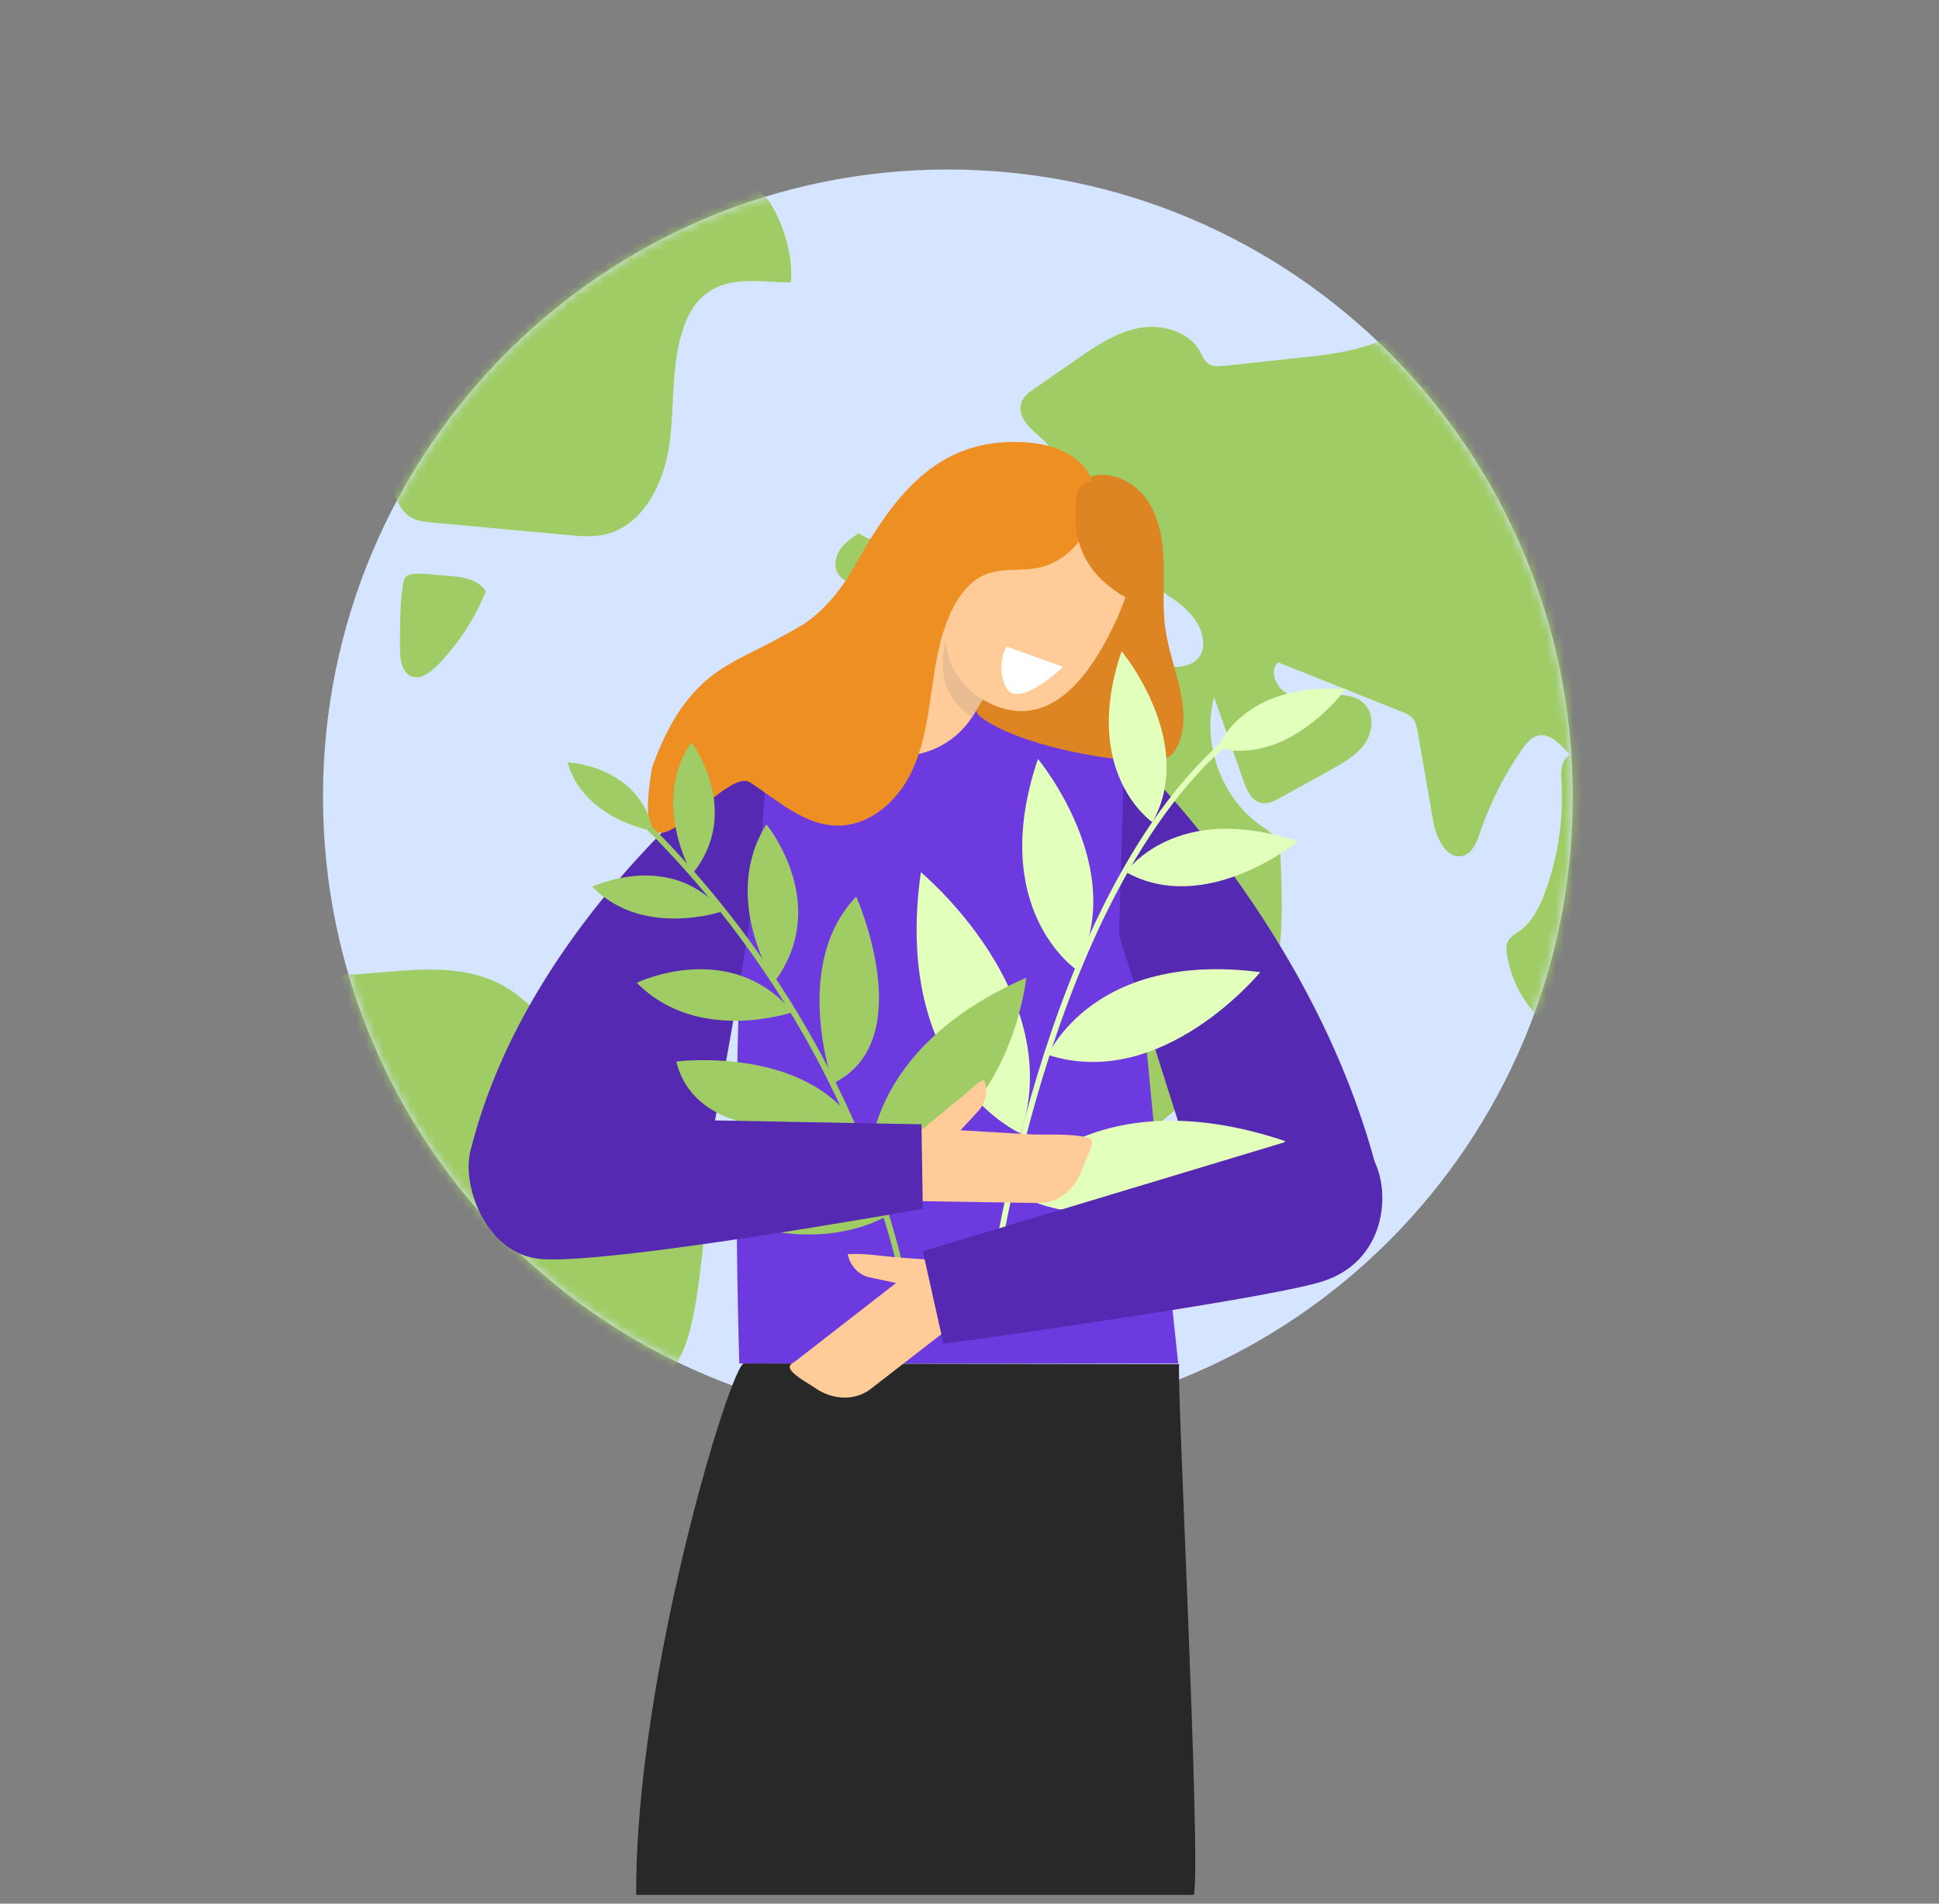
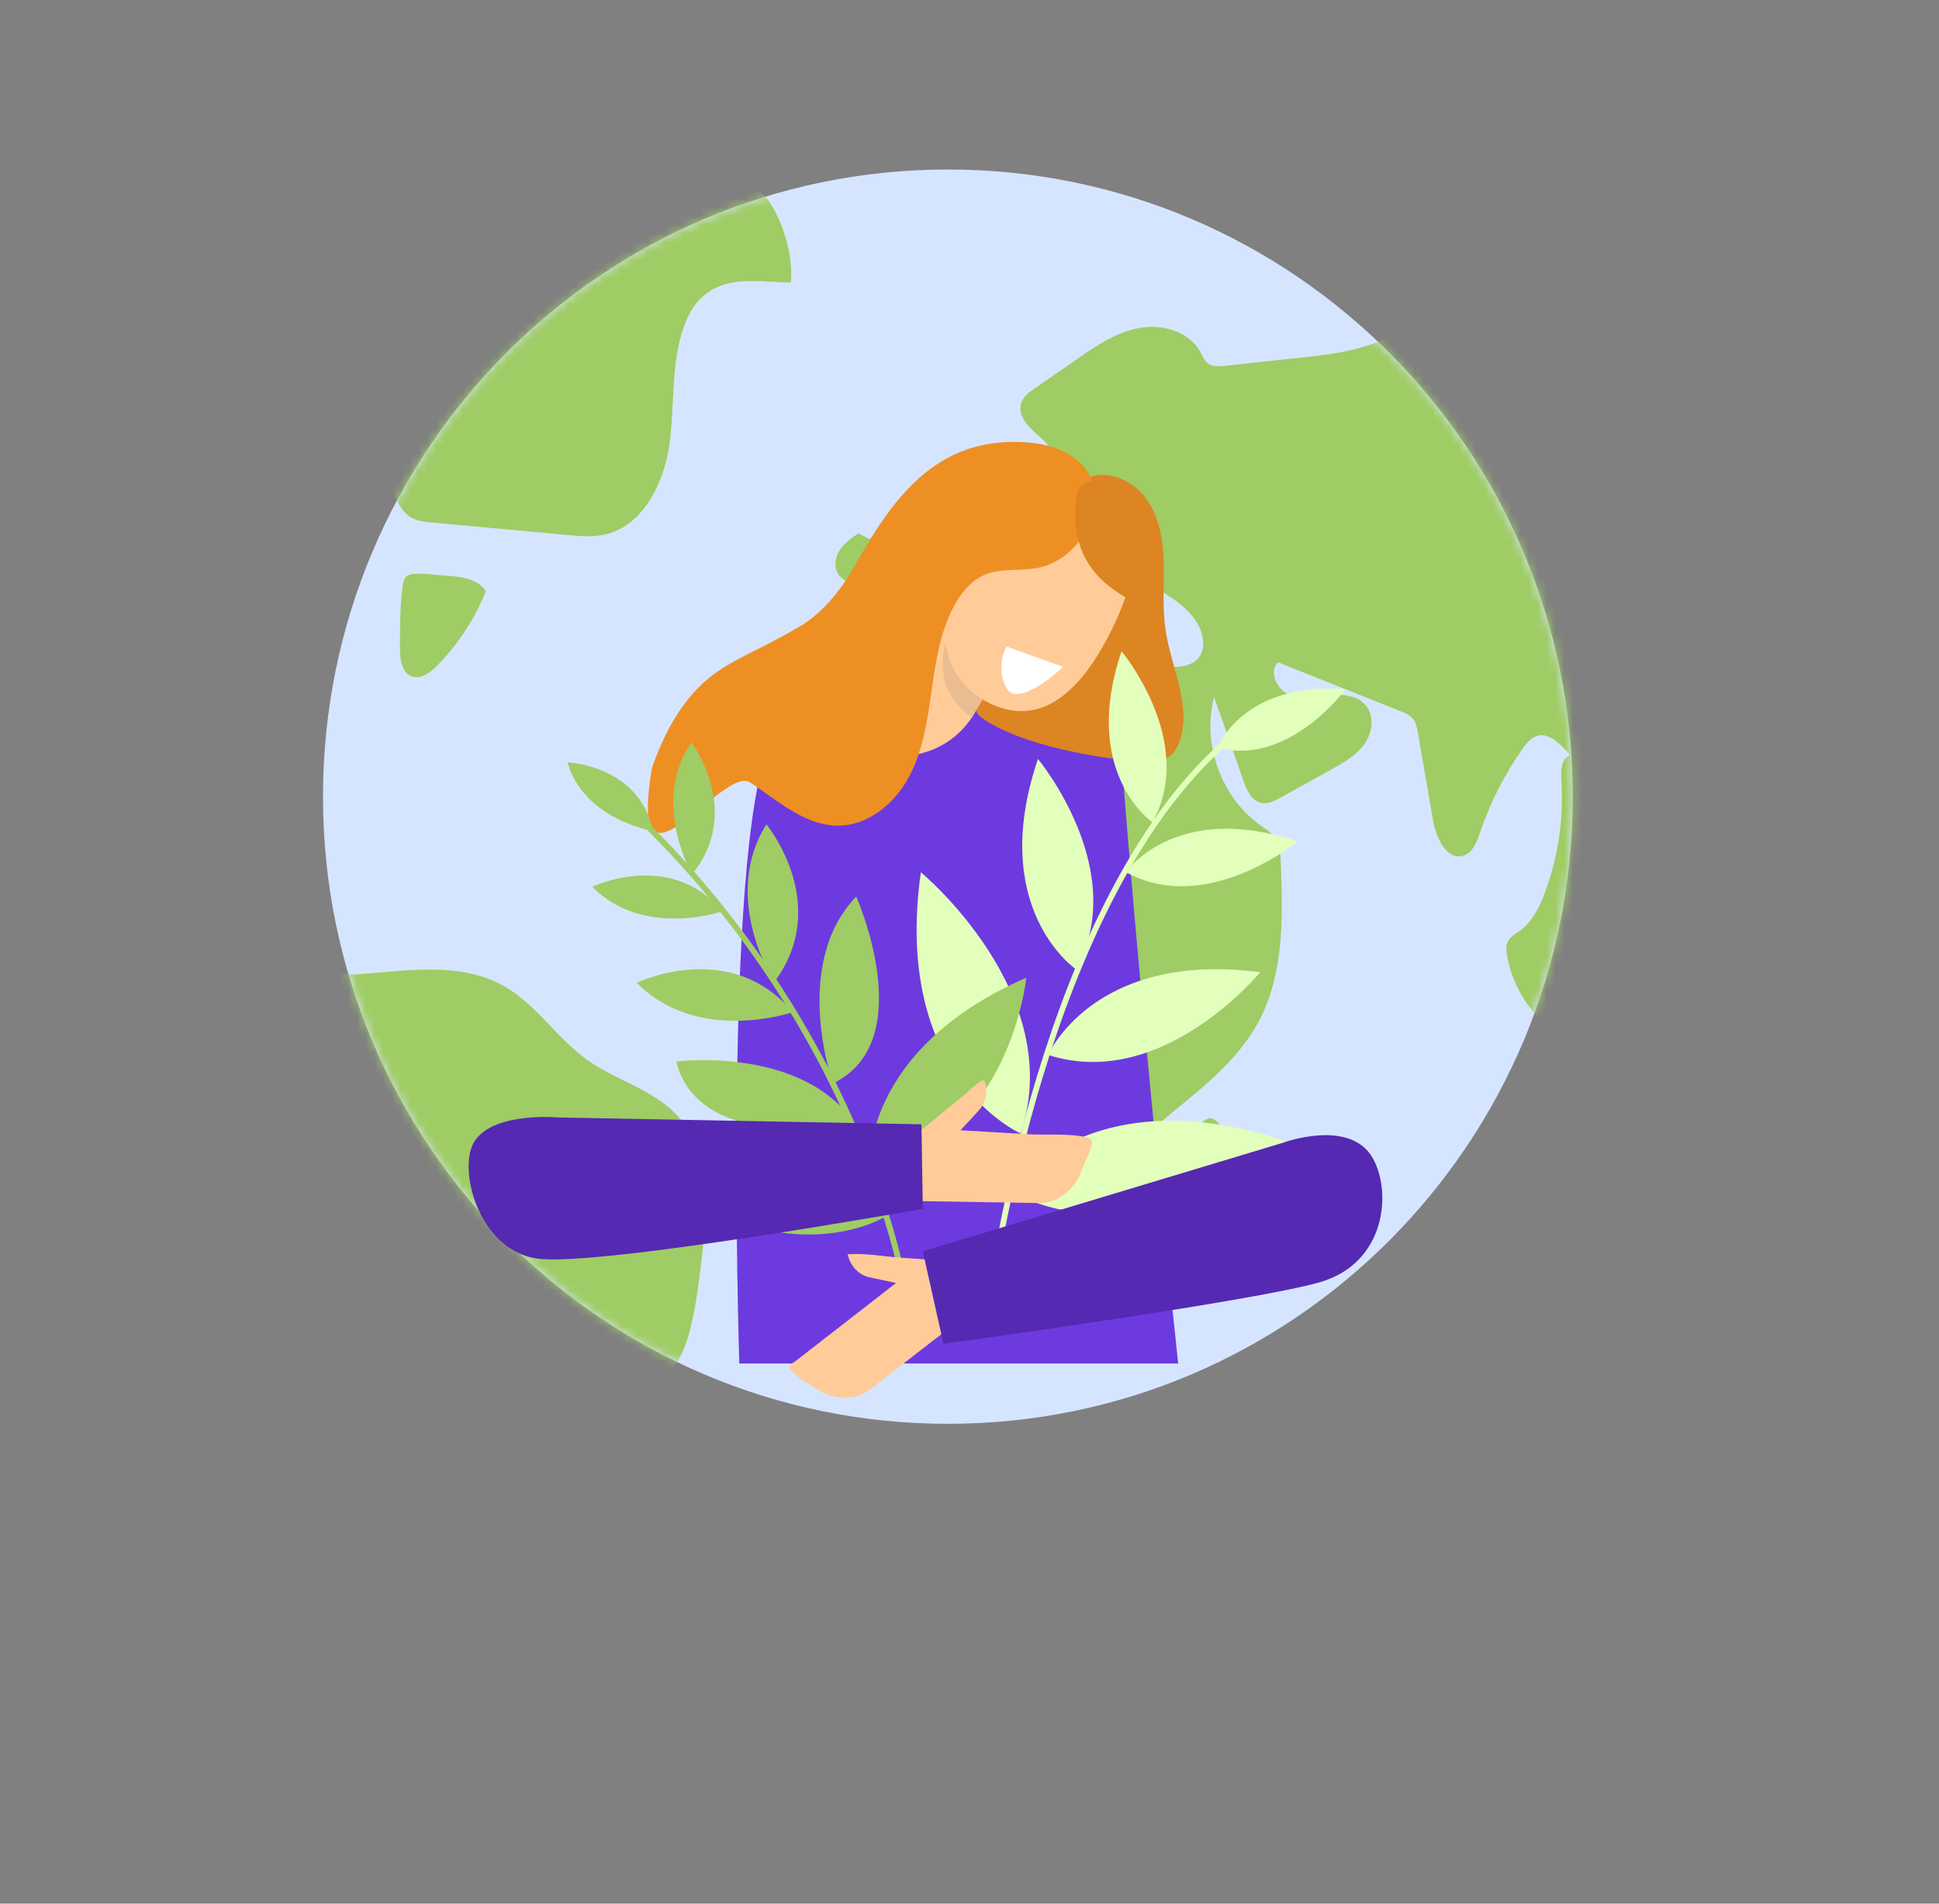
<svg xmlns="http://www.w3.org/2000/svg" width="220" height="216" viewBox="0 0 220 216" fill="none">
  <rect x="0" y="0" width="220" height="216" fill="#808080" stroke="none" />
  <path d="M107.547 161.556C146.704 161.556 178.447 129.696 178.447 90.394C178.447 51.093 146.704 19.233 107.547 19.233C68.389 19.233 36.647 51.093 36.647 90.394C36.647 129.696 68.389 161.556 107.547 161.556Z" fill="#D6E5FF" />
  <mask id="mask0_3080_114889" style="mask-type:alpha" maskUnits="userSpaceOnUse" x="36" y="19" width="143" height="143">
    <path d="M107.547 161.556C146.704 161.556 178.447 129.696 178.447 90.394C178.447 51.093 146.704 19.233 107.547 19.233C68.389 19.233 36.647 51.093 36.647 90.394C36.647 129.696 68.389 161.556 107.547 161.556Z" fill="#E1ECFF" />
  </mask>
  <g mask="url(#mask0_3080_114889)">
    <path d="M147.901 40.542L138.932 41.512C138.312 41.577 137.626 41.635 137.114 41.28C136.652 40.962 136.443 40.397 136.169 39.904C134.87 37.572 131.811 36.725 129.199 37.225C126.587 37.724 124.314 39.274 122.127 40.795L116.925 44.402C116.658 44.59 116.413 44.807 116.225 45.068C114.97 46.784 116.586 48.392 117.935 49.529C119.104 50.514 120.316 52.115 119.523 53.425C117.069 55.156 113.014 53.599 111.102 55.924C109.803 57.503 110.337 60.059 109.024 61.631C108.108 62.717 106.585 62.999 105.265 63.521C103.713 64.144 102.104 65.708 103.244 67.403C103.331 67.533 103.432 67.656 103.54 67.765C106.022 70.278 110.294 70.633 113.187 68.656C114.962 67.446 116.182 65.52 118.022 64.419C122.062 62.015 127.149 64.404 131.212 66.766C133.636 68.178 136.342 69.988 136.508 72.856C136.53 73.168 136.508 73.486 136.421 73.783C135.924 75.572 133.939 75.782 132.309 75.659C123.758 75.022 115.128 70.227 107.025 73.044C106.145 73.349 105.272 73.761 104.673 74.471C104.024 75.239 103.771 76.267 103.576 77.259C102.898 80.678 102.624 84.175 102.761 87.659C102.92 91.845 104.262 96.762 108.209 98.124C111.059 99.109 114.731 97.993 116.831 100.159C118.325 101.701 118.202 104.149 118.051 106.3C117.401 115.816 118.484 125.811 123.563 133.885C123.722 134.132 123.96 134.327 124.242 134.4C124.783 134.537 125.057 134.161 125.302 133.813C130.187 126.998 138.817 123.334 142.786 115.947C145.744 110.435 145.564 103.838 145.304 97.581C145.275 96.799 145.232 95.98 144.842 95.307C144.423 94.575 143.659 94.119 142.973 93.619C138.536 90.433 136.356 84.378 137.749 79.077C138.86 82.242 139.964 85.407 141.075 88.564C141.458 89.651 142.013 90.896 143.139 91.114C143.89 91.258 144.626 90.874 145.289 90.505C147.209 89.441 149.128 88.376 151.055 87.311C152.44 86.544 153.876 85.733 154.799 84.444C155.723 83.154 155.976 81.228 154.951 80.019C153.97 78.86 152.238 78.751 150.737 78.903C149.236 79.055 147.649 79.374 146.249 78.795C144.849 78.215 143.94 76.231 144.994 75.145C149.648 77.006 154.302 78.86 158.963 80.721C159.468 80.924 159.987 81.141 160.327 81.561C160.658 81.974 160.76 82.524 160.853 83.046C161.438 86.428 162.029 89.81 162.614 93.185C162.953 95.147 164.209 97.704 166.085 97.067C167.131 96.712 167.571 95.51 167.925 94.459C169.072 91.099 170.688 87.898 172.723 84.994C173.177 84.349 173.711 83.676 174.469 83.48C175.681 83.169 176.8 84.19 177.644 85.124L183.676 91.787C184.455 92.649 185.3 93.547 186.411 93.844C187.789 94.213 189.247 93.569 190.415 92.743C193.879 90.295 195.914 86.232 196.953 82.104C198.201 77.122 198.172 71.907 197.927 66.773C197.696 61.913 197.22 56.88 194.817 52.658C192.688 48.921 189.232 46.14 185.668 43.743C180.884 40.527 175.652 37.811 170.024 36.45C167.643 35.87 164.829 35.255 162.361 35.588C160.29 35.863 158.718 37.71 156.863 38.55C154.056 39.818 150.932 40.223 147.901 40.549V40.542Z" fill="#9FCC64" />
    <path d="M57.067 111.818C60.79 113.889 63.157 117.785 66.627 120.262C69.954 122.63 74.247 123.666 76.974 126.708C80.691 130.843 80.272 137.129 79.63 142.662C79.305 145.443 78.98 148.239 78.273 150.954C77.811 152.729 77.133 154.532 75.798 155.778C73.966 157.487 71.173 157.827 68.742 157.241C66.31 156.647 64.152 155.256 62.103 153.822C55.003 148.869 48.358 143.032 43.675 135.746C40.355 130.582 38.075 124.637 37.534 118.488C37.397 116.967 37.376 115.432 37.469 113.904C37.52 113.02 37.361 111.181 38.306 110.71C38.847 110.442 39.814 110.587 40.413 110.551C41.193 110.5 41.972 110.435 42.751 110.37C44.273 110.239 45.796 110.102 47.326 110.044C50.659 109.913 54.108 110.174 57.081 111.832L57.067 111.818Z" fill="#9FCC64" />
    <path d="M79.348 34.009C78.569 34.834 78.035 35.87 77.645 36.935C76.079 41.193 76.577 45.9 75.957 50.398C75.336 54.895 72.89 59.798 68.46 60.689C67.154 60.95 65.804 60.834 64.477 60.711C59.303 60.233 54.137 59.762 48.963 59.284C48.177 59.211 47.369 59.132 46.683 58.741C46.084 58.4 45.63 57.843 45.276 57.256C43.948 55.069 43.797 52.375 43.797 49.811C43.797 44.061 44.504 37.927 48.119 33.473C49.822 31.373 52.066 29.794 54.368 28.382C60.025 24.92 66.295 22.371 72.84 21.219C76.022 20.662 79.319 20.386 82.544 20.633C84.442 20.777 86.224 21.263 87.321 22.936C88.894 25.318 90.049 29.229 89.717 32.053C86.145 32.039 82.162 31.061 79.348 34.023V34.009Z" fill="#9FCC64" />
    <path d="M45.391 73.921C45.427 74.993 45.636 76.267 46.611 76.709C47.642 77.172 48.768 76.369 49.562 75.565C51.95 73.146 53.855 70.249 55.125 67.091C54.209 65.657 52.253 65.418 50.557 65.317C49.367 65.245 48.068 65.02 46.877 65.122C45.99 65.194 45.795 65.715 45.687 66.526C45.348 68.989 45.384 71.451 45.384 73.928L45.391 73.921Z" fill="#9FCC64" />
    <path d="M97.407 60.507C96.642 61.028 95.863 61.571 95.336 62.332C94.81 63.092 94.579 64.135 95.004 64.961C95.365 65.671 96.13 66.091 96.902 66.279C98.028 66.554 99.298 66.402 100.229 65.707C101.159 65.011 101.672 63.722 101.311 62.614C100.95 61.506 99.644 60.753 98.555 61.144" fill="#9FCC64" />
    <path d="M134.36 128.742C133.407 129.401 132.448 130.068 131.712 130.966C130.976 131.864 130.507 133.037 130.687 134.181C130.759 134.609 130.94 135.043 131.293 135.289C131.69 135.557 132.217 135.536 132.693 135.47C134.187 135.282 135.673 134.848 136.892 133.964C138.112 133.08 139.028 131.704 139.122 130.205C139.194 129.119 138.725 127.62 137.737 127.019C137.167 126.671 136.719 127.106 136.25 127.432C135.615 127.866 134.988 128.308 134.353 128.742H134.36Z" fill="#9FCC64" />
    <path d="M175.286 101.295C174.665 102.939 173.85 104.598 172.428 105.626C171.931 105.981 171.346 106.285 171.079 106.836C170.855 107.299 170.906 107.835 170.985 108.342C171.462 111.26 172.948 114.005 175.127 115.997C178.533 113.527 180.575 109.522 181.498 105.409C182.422 101.295 182.343 97.037 182.256 92.822C182.22 90.881 182.162 83.711 178.489 85.413C177.046 86.08 177.082 87.332 177.162 88.716C177.284 90.743 177.198 92.778 176.924 94.785C176.613 97.008 176.065 99.195 175.279 101.295H175.286Z" fill="#9FCC64" />
  </g>
  <path d="M83.883 154.708C83.883 154.708 81.834 91.963 88.006 83.124C88.006 83.124 104.344 75.546 127.108 84.072C127.108 84.072 128.91 109.911 133.677 154.708H83.883Z" fill="#6D3ADF" />
-   <path d="M135.471 215.002C136.285 210.594 133.394 154.787 133.808 154.787C117.343 154.761 100.878 154.734 84.411 154.708C82.927 154.722 72.03 190.423 72.187 215.002H135.471Z" fill="#282828" />
  <path d="M129.928 56.424C131.492 58.467 131.952 61.148 132.031 63.72C132.111 66.291 131.865 68.883 132.236 71.43C132.819 75.431 134.913 79.359 134.077 83.314C133.821 84.52 133.174 85.781 132.008 86.18C131.573 86.329 131.105 86.343 130.645 86.352C125.617 86.449 115.334 84.449 111.337 81.393C111.121 81.227 110.897 81.038 110.819 80.776C110.728 80.469 110.859 80.143 110.995 79.852C112.89 75.825 121.285 74.245 122.917 70.104C124.583 65.879 124.091 61.206 123.205 56.864C122.803 54.899 122.995 53.772 125.327 53.894C127.119 53.987 128.849 55.016 129.927 56.426L129.928 56.424Z" fill="#DC8522" />
  <path d="M110.004 59.497C113.149 54.39 116.278 51.03 122.599 54.727C126.646 57.093 131.976 60.208 125.781 72.155C120.78 81.799 115.524 81.727 111.477 79.362L110.538 80.97C107.832 85.597 101.889 87.156 97.262 84.45L95.867 83.636L109.985 59.486L110.005 59.497H110.004Z" fill="#FFCB99" />
  <path d="M120.618 75.663L114.203 73.363C113.76 74.13 113.138 76.147 114.203 78.083C115.269 80.019 118.923 77.277 120.618 75.663Z" fill="white" />
  <path d="M111.477 79.361C111.477 79.361 107.699 77.363 107.295 72.875C107.295 72.875 105.479 78.201 110.291 81.392L111.479 79.361H111.477Z" fill="#EABC92" />
-   <path d="M127.572 84.865C127.572 84.865 150.097 105.65 156.807 135.174L136.34 135.642L126.969 106.128L127.572 84.865Z" fill="#5529B2" />
-   <path d="M86.586 84.353C86.586 84.353 59.985 103.257 53.318 130.858L80.361 131.048C80.361 131.048 88.471 90.622 86.586 84.353Z" fill="#5529B2" />
  <path d="M124.074 55.306C124.756 59.374 121.722 63.704 117.664 64.45C115.693 64.812 113.575 64.436 111.728 65.219C110.193 65.869 109.073 67.242 108.275 68.707C106.661 71.676 106.159 75.101 105.685 78.446C105.212 81.791 104.715 85.218 103.114 88.192C101.512 91.165 98.543 93.642 95.165 93.682C91.375 93.726 88.283 90.876 85.121 88.785C81.963 86.698 71.149 103.794 73.976 87.126C75.392 83.108 77.432 79.219 80.815 76.631C82.553 75.304 84.555 74.375 86.505 73.384C87.904 72.673 89.285 71.922 90.645 71.137C93.409 69.538 95.567 66.76 97.123 63.97C101.651 55.863 106.838 49.126 117.278 50.271C120.112 50.581 123.544 52.139 124.075 55.307L124.074 55.306Z" fill="#EE8F23" />
  <path d="M123.122 63.304C123.699 64.403 124.494 65.38 125.442 66.181C125.964 66.623 128.122 68.364 128.859 68.07C129.553 67.795 129.565 64.397 129.64 63.64C129.909 60.892 129.88 58.027 127.49 56.18C126.319 55.276 123.965 53.741 122.638 55.173C121.947 55.918 122.02 57.798 122.017 58.724C122.012 60.309 122.387 61.898 123.123 63.304H123.122Z" fill="#DC8522" />
  <path d="M112.832 146.347L112.184 146.262C112.2 146.137 113.899 133.642 118.494 119.437C122.744 106.301 130.409 88.969 142.807 80.999L143.162 81.546C130.93 89.411 123.337 106.595 119.12 119.626C114.542 133.778 112.849 146.223 112.832 146.347Z" fill="#E2FFBC" />
  <path d="M114.484 135.083C114.484 135.083 123.51 121.977 145.845 129.486C145.845 129.486 129.152 143.231 114.484 135.083Z" fill="#E2FFBC" />
  <path d="M115.803 128.61C115.803 128.61 101.194 122.203 104.482 98.97C104.482 98.97 121.14 112.757 115.803 128.61Z" fill="#E2FFBC" />
  <path d="M118.926 119.702C118.926 119.702 124.022 107.852 142.987 110.306C142.987 110.306 131.893 123.875 118.926 119.702Z" fill="#E2FFBC" />
  <path d="M122.065 109.972C122.065 109.972 112.002 103.107 117.767 86.117C117.767 86.117 128.323 98.815 122.065 109.972Z" fill="#E2FFBC" />
  <path d="M127.748 98.957C127.748 98.957 133.36 90.807 147.248 95.476C147.248 95.476 136.868 104.023 127.748 98.957Z" fill="#E2FFBC" />
  <path d="M130.752 93.297C130.752 93.297 122.564 87.711 127.256 73.89C127.256 73.89 135.844 84.22 130.752 93.297Z" fill="#E2FFBC" />
  <path d="M138.162 84.854C138.162 84.854 140.875 77.36 152.665 78.191C152.665 78.191 146.314 86.961 138.162 84.854Z" fill="#E2FFBC" />
  <path d="M102.323 146.353C102.279 146.062 97.635 116.965 71.148 91.948L71.599 91.477C85.527 104.631 93.314 118.819 97.393 128.403C101.816 138.794 102.959 146.183 102.97 146.256L102.323 146.352V146.353Z" fill="#9FCC64" />
  <path d="M98.657 132.413C98.657 132.413 97.698 119.141 116.442 110.937C116.442 110.937 114.574 129.622 98.657 132.413Z" fill="#9FCC64" />
  <path d="M100.611 137.958C100.611 137.958 89.406 145.216 73.121 132.86C73.121 132.86 90.455 125.445 100.611 137.958Z" fill="#9FCC64" />
  <path d="M94.505 122.938C94.505 122.938 89.705 109.46 97.15 101.735C97.15 101.735 104.443 118.125 94.505 122.938Z" fill="#9FCC64" />
  <path d="M76.732 120.447C76.732 120.447 90.981 118.62 96.998 127.492C96.998 127.492 79.363 131.131 76.732 120.447Z" fill="#9FCC64" />
  <path d="M89.946 114.848C89.946 114.848 79.169 118.558 72.252 111.51C72.252 111.51 82.858 106.386 89.946 114.848Z" fill="#9FCC64" />
  <path d="M81.969 103.408C81.969 103.408 72.977 106.503 67.205 100.623C67.205 100.623 76.054 96.346 81.969 103.408Z" fill="#9FCC64" />
  <path d="M78.528 99.189C78.528 99.189 73.755 90.997 78.449 84.235C78.449 84.235 84.359 92.061 78.528 99.189Z" fill="#9FCC64" />
  <path d="M74.094 94.292C74.094 94.292 66.292 93.053 64.381 86.497C64.381 86.497 72.543 86.815 74.094 94.292Z" fill="#9FCC64" />
  <path d="M87.844 111.442C87.844 111.442 81.695 101.882 86.958 93.539C86.958 93.539 94.448 102.599 87.844 111.442Z" fill="#9FCC64" />
  <path d="M102.304 130.037C103.877 128.752 105.45 127.465 107.022 126.18C107.81 125.538 108.595 124.895 109.382 124.253C110.028 123.724 110.856 122.774 111.622 122.529C112.217 123.601 111.838 125.153 111.039 126.019L108.982 128.246C111.492 128.394 114.003 128.543 116.514 128.691C118.564 128.813 120.637 128.61 122.675 128.927C123.864 129.111 124.103 129.228 123.718 130.41C123.455 131.214 123.033 131.957 122.747 132.751C121.9 135.105 119.872 136.623 117.741 136.501L102.38 136.256L102.303 130.038L102.304 130.037Z" fill="#FFCB99" />
  <path d="M63.378 126.795L104.548 127.57L104.703 137.157C104.703 137.157 67.865 143.766 60.965 142.809C54.921 141.97 52.317 134.213 53.418 130.437C54.712 125.996 63.377 126.795 63.377 126.795H63.378Z" fill="#5529B2" />
  <path d="M108.381 143.126C106.348 142.988 104.316 142.851 102.283 142.712C100.315 142.578 98.126 142.161 96.178 142.315C96.452 143.583 97.367 144.659 98.669 144.937L101.67 145.576C97.888 148.514 94.106 151.454 90.324 154.393C90.14 154.536 89.79 154.712 89.66 154.907C89.176 155.638 91.821 157.019 92.412 157.441C94.447 158.898 97.029 158.965 98.783 157.605L109.396 149.379L108.379 143.125L108.381 143.126Z" fill="#FFCB99" />
  <path d="M145.669 129.633L104.703 141.982L107.046 152.472C107.046 152.472 142.275 147.664 149.773 145.482C157.272 143.301 157.932 135.216 155.743 131.389C153.169 126.888 145.667 129.632 145.667 129.632L145.669 129.633Z" fill="#5529B2" />
</svg>